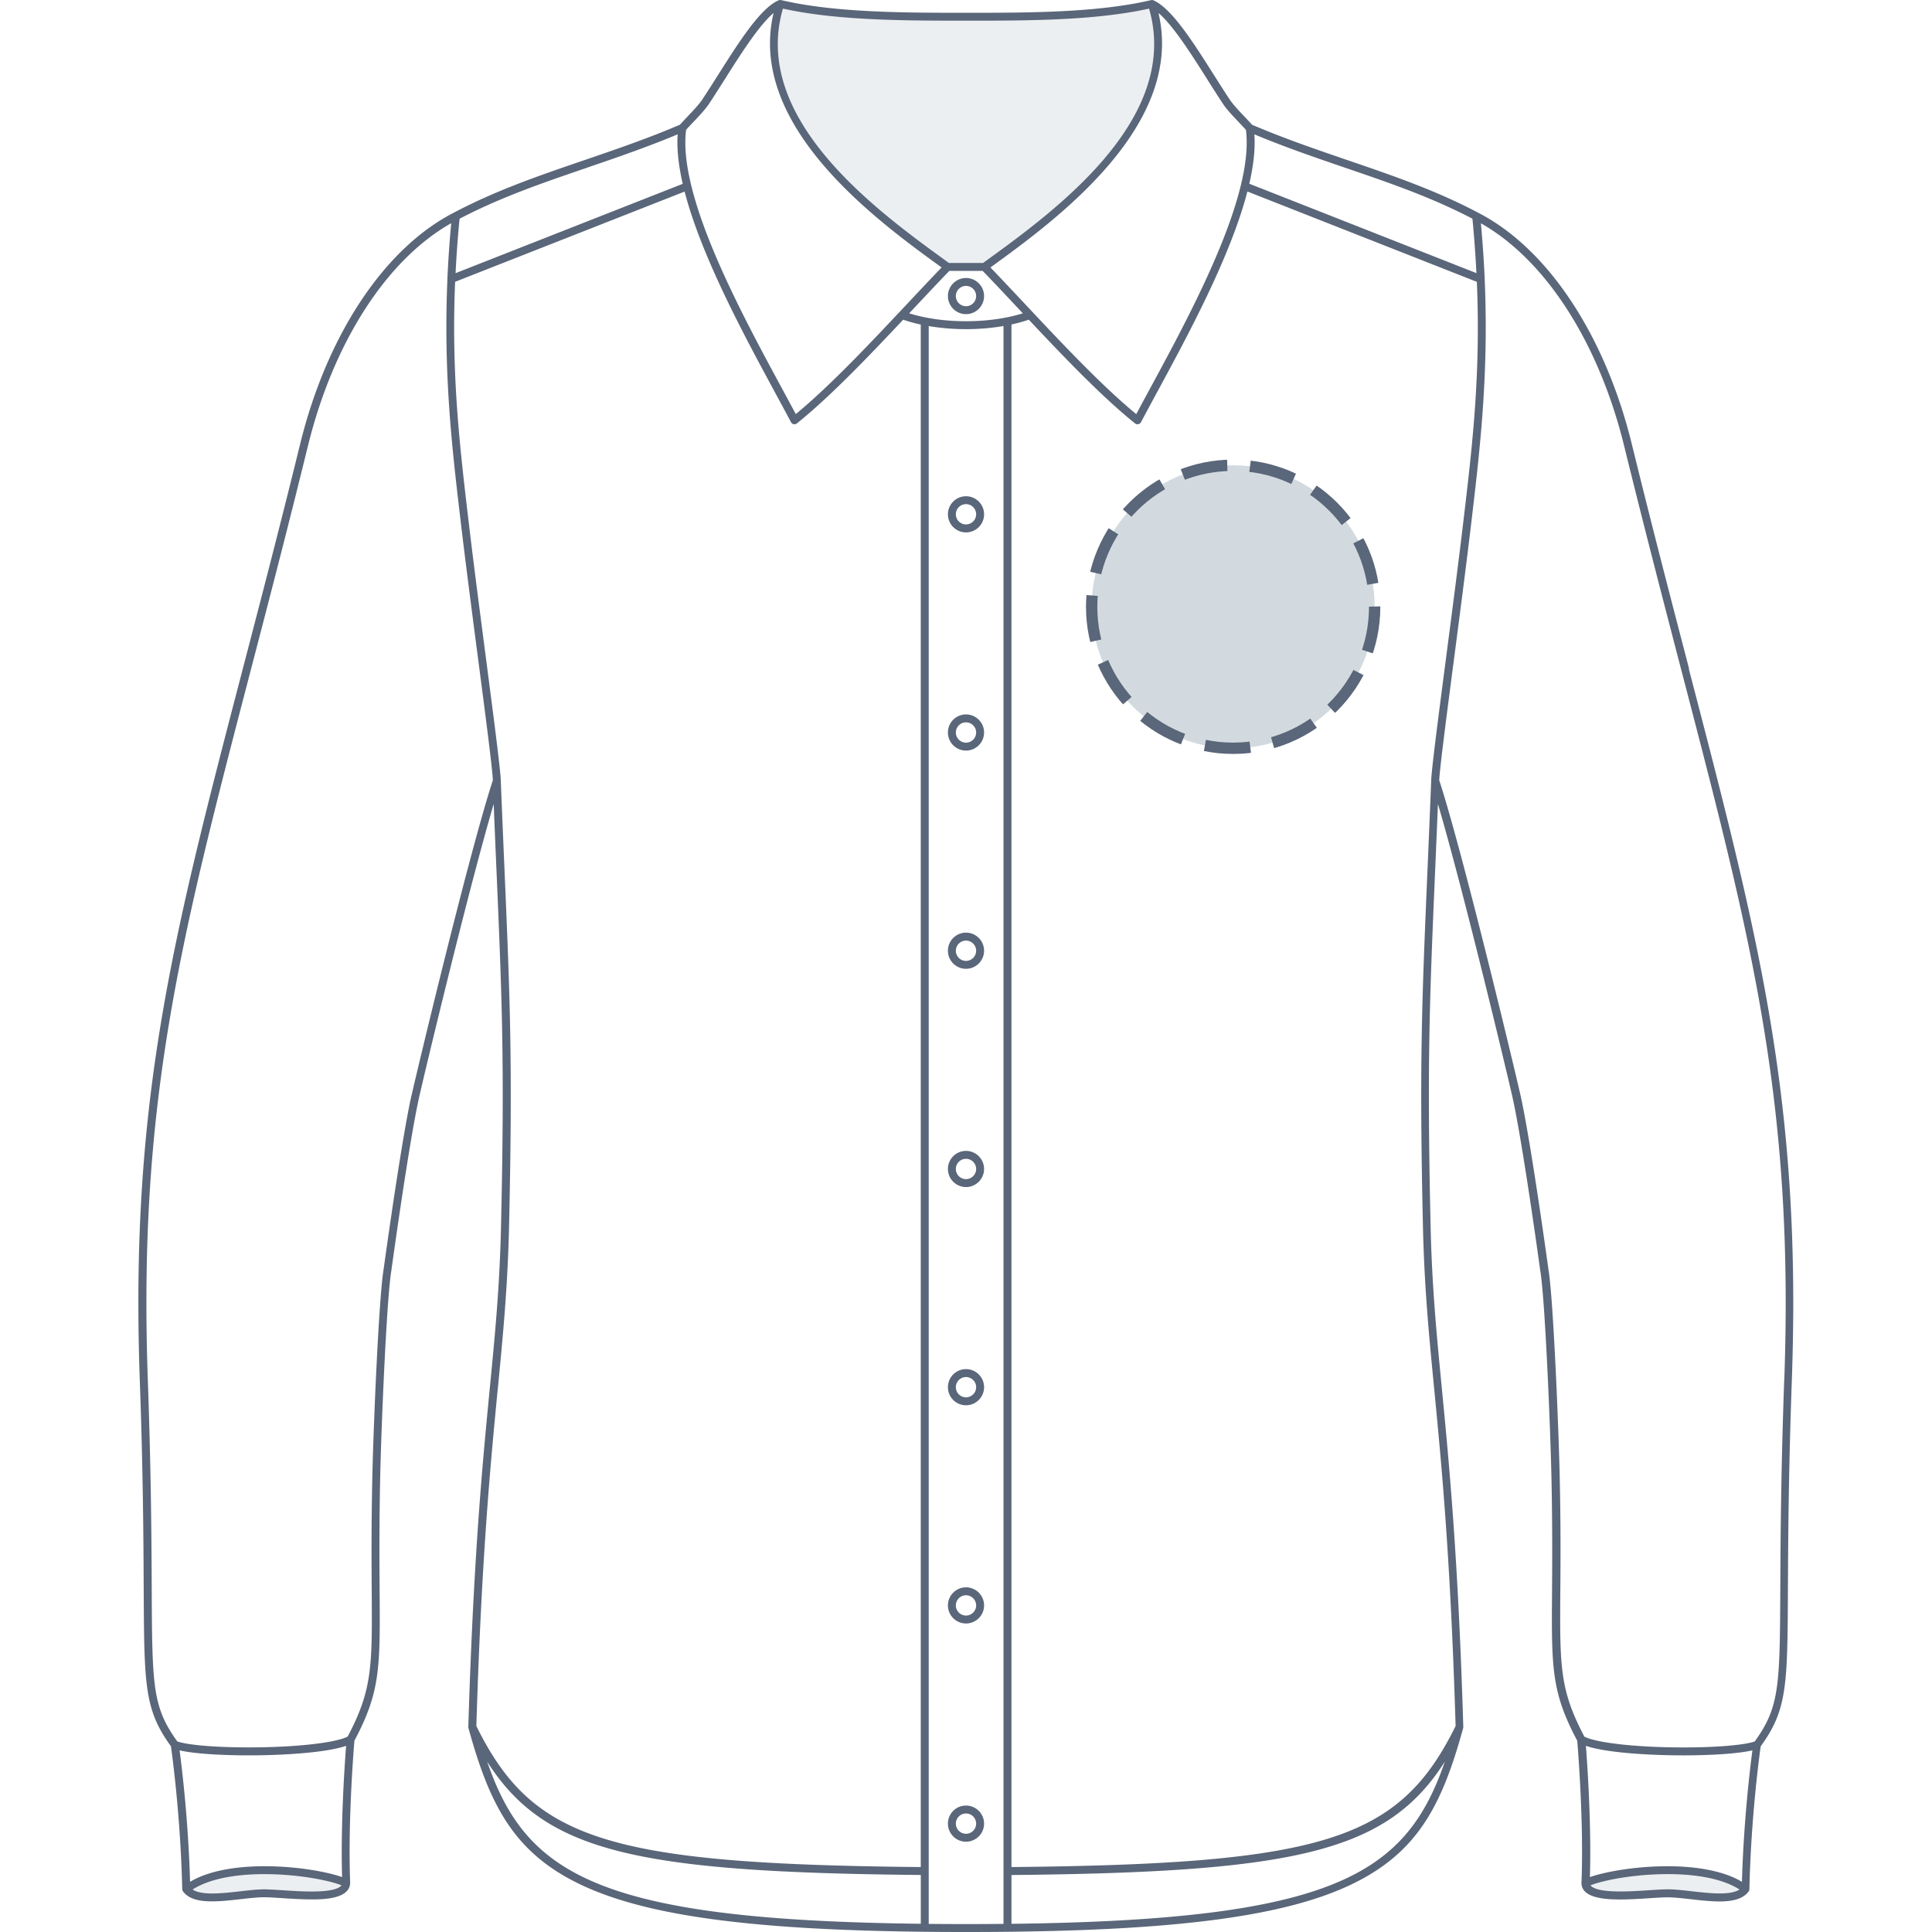
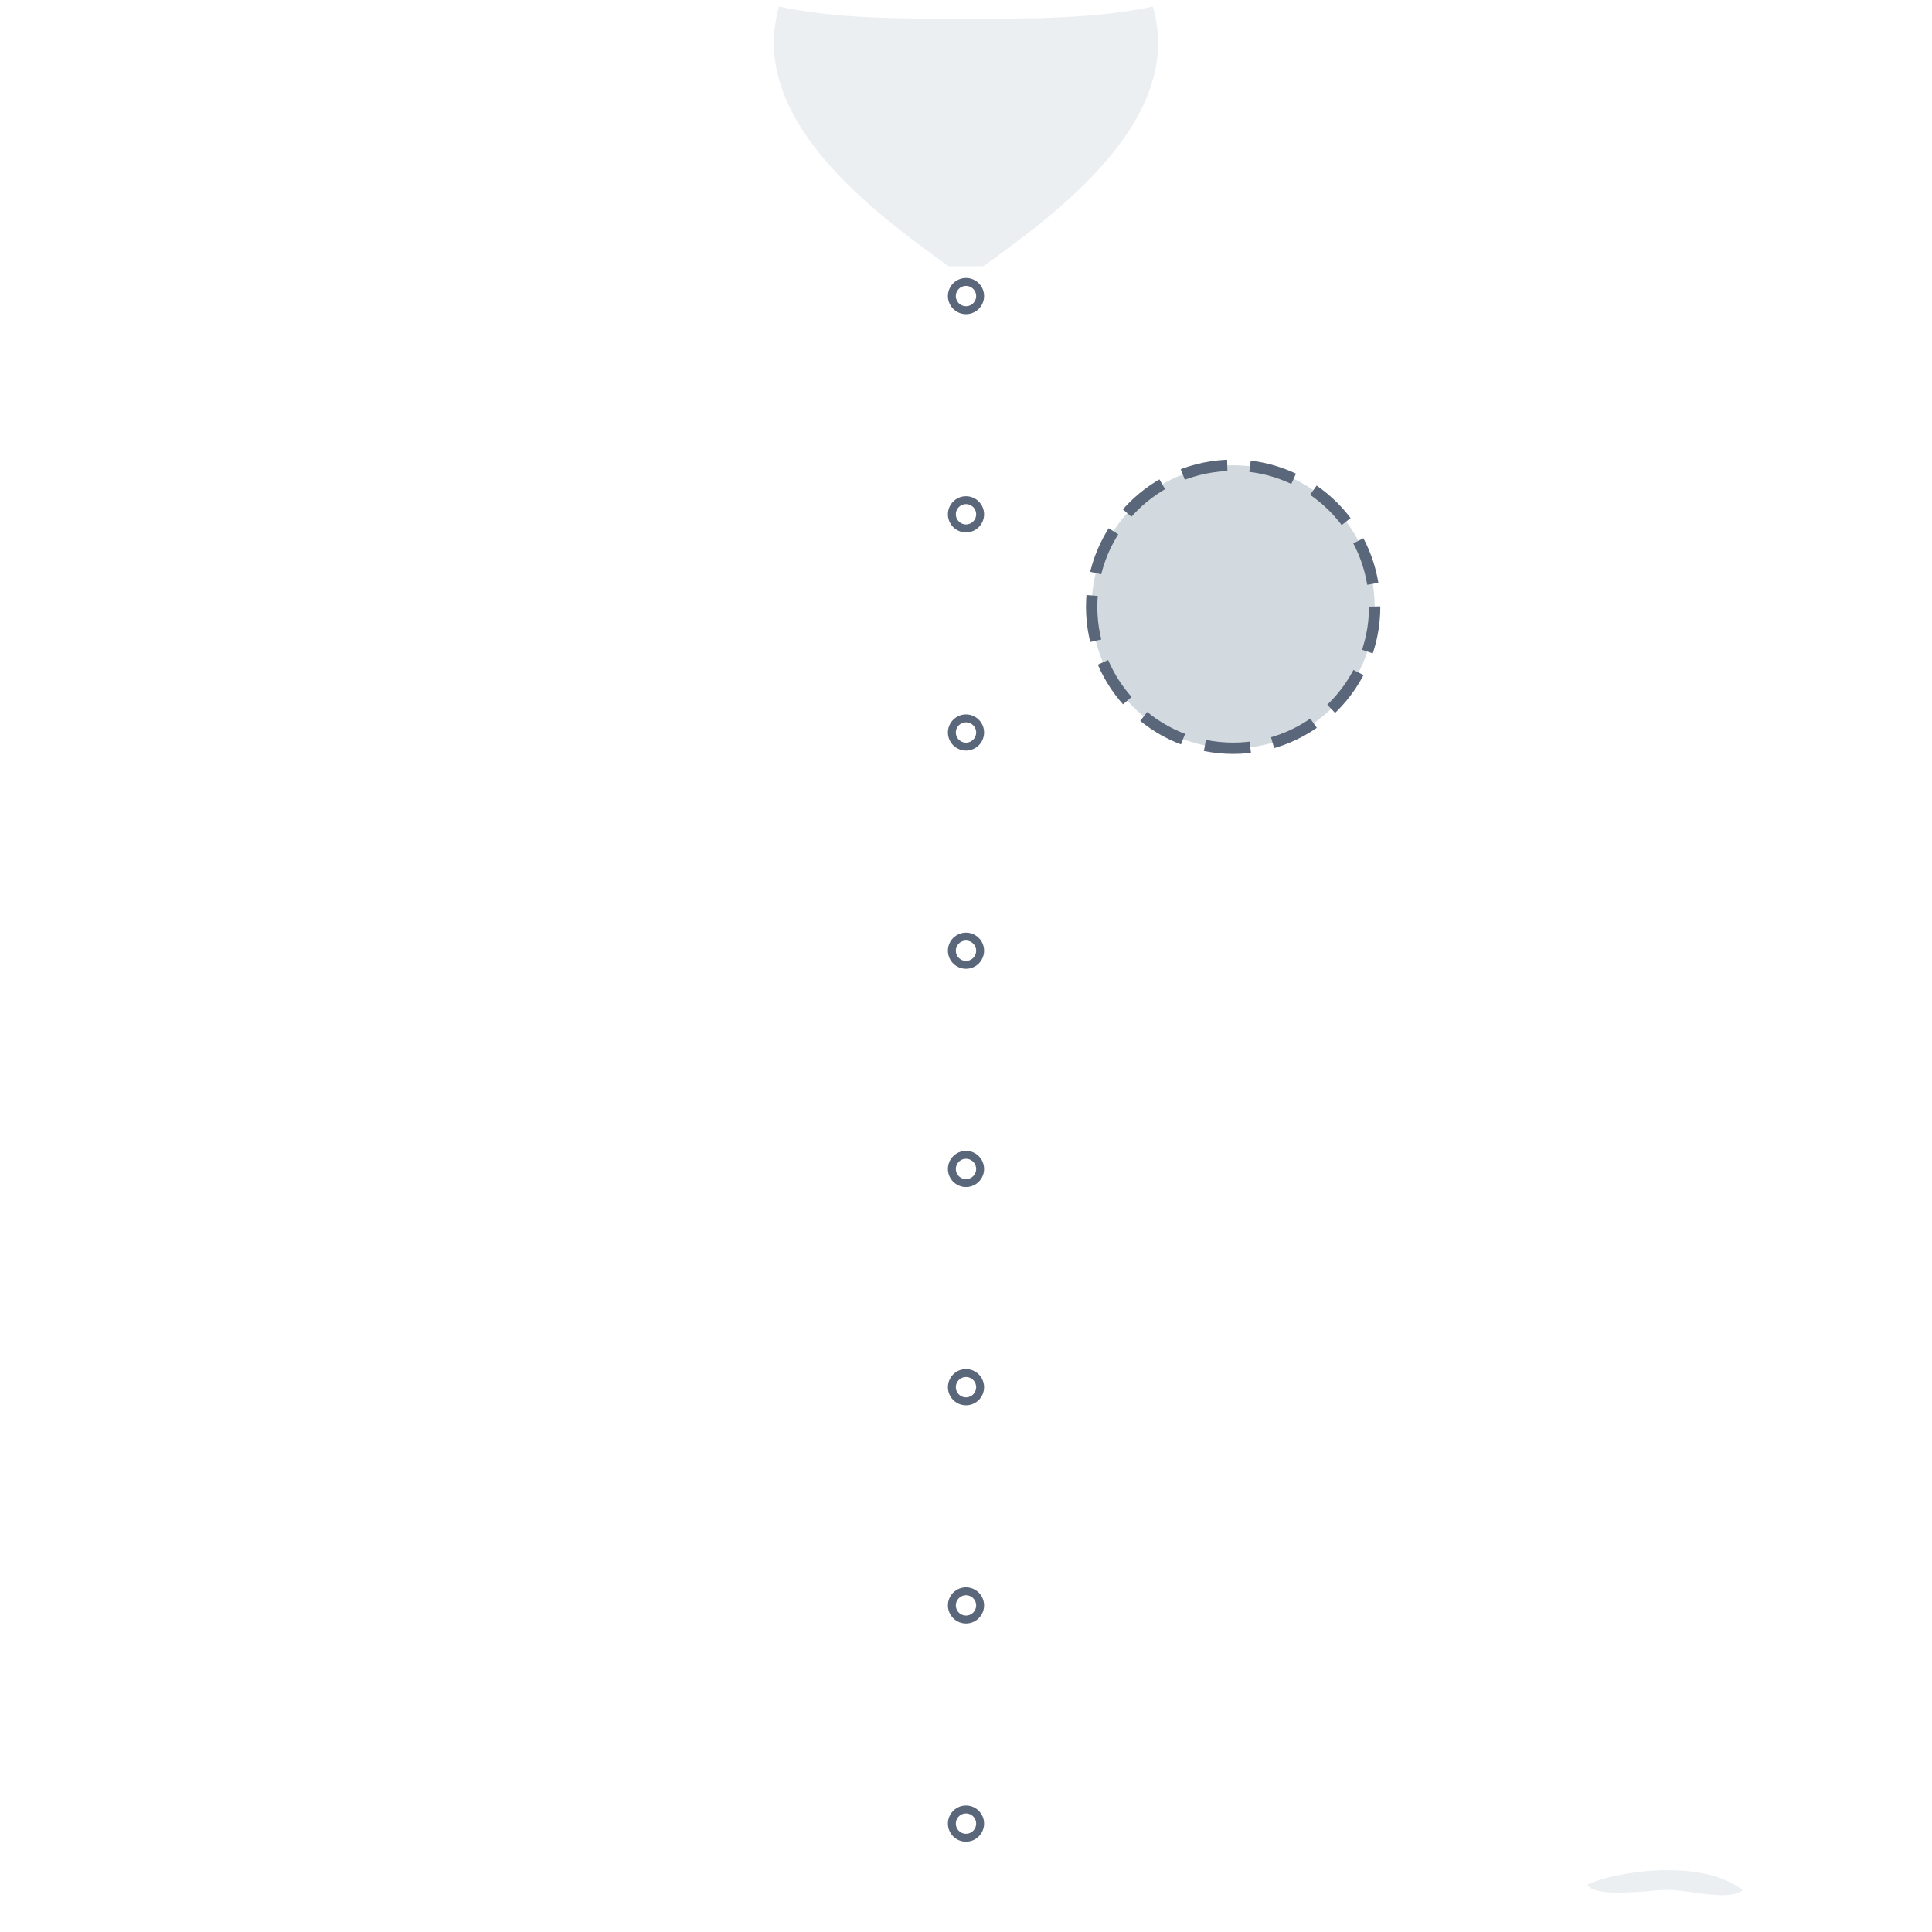
<svg xmlns="http://www.w3.org/2000/svg" height="512" viewBox="0 0 512 512" width="512">
  <defs>
    <style>.cls-1{fill:#5a6679}.cls-1,.cls-3{stroke-width:0}.cls-5{opacity:.75}.cls-3{fill:#e6eaed}</style>
  </defs>
  <g id="Location">
    <circle cx="326.8" cy="160.8" r="37.5" fill="#d2dadf" stroke-width="0" />
    <circle cx="326.8" cy="160.8" r="37.5" fill="none" stroke="#5a6679" stroke-dasharray="0 0 12.08 6.04" stroke-miterlimit="10" stroke-width="3" />
  </g>
  <g id="Chemise">
    <g class="cls-5">
-       <path d="M50.33 500.92c2.56 2.07 8.36 1.26 13.13.59 2.45-.34 4.76-.67 6.7-.67 1.3 0 3.03.14 5.04.31 5.55.45 13.94 1.13 16.12-1.38.08-.1.13-.21.19-.31-7.25-3.52-30.41-7.11-41.18 1.45Z" class="cls-3" />
+       <path d="M50.33 500.92Z" class="cls-3" />
    </g>
    <g class="cls-5">
      <path d="M461.82 500.92c-2.56 2.07-8.36 1.26-13.13.59-2.45-.34-4.76-.67-6.7-.67-1.3 0-3.03.14-5.04.31-5.55.45-13.94 1.13-16.12-1.38-.09-.1-.13-.21-.19-.31 7.25-3.52 30.41-7.11 41.18 1.45Z" class="cls-3" />
    </g>
    <g class="cls-5">
      <path d="M256 4.99c-16.35 0-34.83 0-49.54-3.27-8.68 29.97 25.61 54.84 44.13 68.27l.78.57h9.24l.78-.57c18.52-13.42 52.82-38.3 44.13-68.27-14.71 3.26-33.18 3.27-49.54 3.27Z" class="cls-3" />
    </g>
    <path d="M256 73.67c-2.64 0-4.79 2.15-4.79 4.79s2.15 4.79 4.79 4.79 4.79-2.15 4.79-4.79-2.15-4.79-4.79-4.79Zm0 7.48c-1.48 0-2.69-1.21-2.69-2.69s1.21-2.69 2.69-2.69 2.69 1.21 2.69 2.69-1.21 2.69-2.69 2.69ZM251.21 136.3c0 2.64 2.15 4.79 4.79 4.79s4.79-2.15 4.79-4.79-2.15-4.79-4.79-4.79-4.79 2.15-4.79 4.79Zm4.79-2.7c1.48 0 2.69 1.21 2.69 2.69s-1.21 2.69-2.69 2.69-2.69-1.21-2.69-2.69 1.21-2.69 2.69-2.69ZM256 189.33c-2.64 0-4.79 2.15-4.79 4.79s2.15 4.79 4.79 4.79 4.79-2.15 4.79-4.79-2.15-4.79-4.79-4.79Zm0 7.48c-1.48 0-2.69-1.21-2.69-2.69s1.21-2.69 2.69-2.69 2.69 1.21 2.69 2.69-1.21 2.69-2.69 2.69ZM256 247.16c-2.64 0-4.79 2.15-4.79 4.79s2.15 4.79 4.79 4.79 4.79-2.15 4.79-4.79-2.15-4.79-4.79-4.79Zm0 7.49c-1.48 0-2.69-1.21-2.69-2.69s1.21-2.69 2.69-2.69 2.69 1.21 2.69 2.69-1.21 2.69-2.69 2.69ZM256 305c-2.64 0-4.79 2.15-4.79 4.79s2.15 4.79 4.79 4.79 4.79-2.15 4.79-4.79S258.64 305 256 305Zm0 7.48a2.69 2.69 0 0 1 0-5.38c1.48 0 2.69 1.21 2.69 2.69s-1.21 2.69-2.69 2.69ZM256 362.83c-2.64 0-4.79 2.15-4.79 4.79s2.15 4.79 4.79 4.79 4.79-2.15 4.79-4.79-2.15-4.79-4.79-4.79Zm0 7.48c-1.48 0-2.69-1.21-2.69-2.69s1.21-2.69 2.69-2.69 2.69 1.21 2.69 2.69-1.21 2.69-2.69 2.69ZM256 420.66c-2.64 0-4.79 2.15-4.79 4.79s2.15 4.79 4.79 4.79 4.79-2.15 4.79-4.79-2.15-4.79-4.79-4.79Zm0 7.48c-1.48 0-2.69-1.21-2.69-2.69s1.21-2.69 2.69-2.69 2.69 1.21 2.69 2.69-1.21 2.69-2.69 2.69ZM256 478.49c-2.64 0-4.79 2.15-4.79 4.79s2.15 4.79 4.79 4.79 4.79-2.15 4.79-4.79-2.15-4.79-4.79-4.79Zm0 7.48c-1.48 0-2.69-1.21-2.69-2.69s1.21-2.69 2.69-2.69 2.69 1.21 2.69 2.69-1.21 2.69-2.69 2.69Z" class="cls-1" />
-     <path d="M447.64 177.27c-4.57-17.51-9.74-37.37-15.2-59.61-7.11-28.96-22.35-51.88-40.75-61.31-11.2-5.92-22.56-9.8-34.58-13.91-8.24-2.82-16.77-5.73-25.3-9.38-.64-.71-1.31-1.42-1.99-2.14-1.5-1.58-3.05-3.22-3.94-4.55-1.34-2.02-2.72-4.2-4.18-6.5-5.5-8.69-11.19-17.67-16.02-19.78-.21-.09-.44-.1-.66-.05-14.32 3.35-32.75 3.35-49 3.35s-34.71-.01-49.03-3.37a1.1 1.1 0 0 0-.65.07h-.02c-4.84 2.1-10.52 11.08-16.02 19.77-1.46 2.3-2.84 4.48-4.18 6.5-.89 1.34-2.44 2.97-3.94 4.55-.67.71-1.35 1.43-1.99 2.14-8.53 3.65-17.06 6.56-25.3 9.38-12.03 4.11-23.39 8-34.59 13.91-18.4 9.43-33.64 32.35-40.75 61.31-5.46 22.24-10.64 42.1-15.21 59.61-18.66 71.57-29.92 114.77-27.29 188.59.89 24.83.97 42.18 1.03 54.85.13 26 .16 32.33 7.22 42.08.31 2.2 2.57 18.74 2.99 37.86 0 .06.02.11.03.17 0 .03 0 .07.02.1.03.11.08.22.15.32l.02.02s.01 0 .02.02c1.7 2.33 5.19 2.61 7.68 2.61s5.05-.3 7.61-.59c2.29-.26 4.45-.5 6.19-.5 1.18 0 2.81.11 4.7.23 2.46.16 5.24.34 7.88.34s9.92 0 10.19-4.2c0-.04.02-.09.02-.13v-.05c-.64-15.95.94-35.5 1.12-37.67 6.87-12.97 6.83-19.23 6.68-39.76-.06-7.9-.12-17.73.17-30.9.28-12.21 1.65-46.21 2.94-53.93.05-.33 4.6-33.6 7.37-45.98 1.32-5.92 13.03-54.89 19.75-77.68.27 6.67.53 12.7.77 18.28 1.44 33.62 2.16 50.49 1.17 93.8-.36 15.87-1.57 28.32-2.97 42.75-1.93 19.95-4.33 44.77-5.69 89.73v.05c0 .04 0 .07.01.11 0 .05 0 .1.02.15 5.61 20.4 12.01 33.06 29.75 41.51 17.15 8.17 44.74 11.99 91.14 12.5 3.52.04 7.14.06 10.89.06h.07c3.77 0 7.41-.02 10.95-.06 46.36-.5 73.92-4.32 91.07-12.49 17.74-8.45 24.14-21.11 29.75-41.51.01-.05.01-.1.02-.15 0-.04.01-.07.01-.11v-.05c-1.36-44.96-3.76-69.78-5.69-89.73-1.4-14.43-2.6-26.88-2.97-42.75-.99-43.31-.27-60.19 1.17-93.8.24-5.58.5-11.61.77-18.28 6.73 22.81 18.43 71.76 19.75 77.68 2.76 12.38 7.32 45.65 7.37 46.01 1.29 7.69 2.66 41.69 2.94 53.9.3 13.17.23 23 .18 30.9-.15 20.52-.19 26.79 6.68 39.76.18 2.17 1.76 21.72 1.12 37.73v.06c.14 4.26 7.47 4.24 10.21 4.27 2.63 0 5.42-.18 7.88-.34 1.89-.12 3.52-.23 4.7-.23 1.74 0 3.9.24 6.18.5 2.56.29 5.2.59 7.61.59s5.98-.28 7.68-2.61c0 0 .01 0 .02-.02l.02-.02c.07-.1.12-.2.15-.32.01-.04.01-.07.02-.1.01-.06.03-.11.03-.17.42-19.11 2.68-35.65 2.99-37.86 7.06-9.75 7.1-16.08 7.22-42.08.06-12.67.15-30.02 1.03-54.85 2.63-73.81-8.63-117.01-27.29-188.59ZM390.21 57.96c.49 5.03.82 9.81 1.06 14.42l-60.19-23.69c1.09-4.75 1.62-9.19 1.34-13.09 8.12 3.4 16.19 6.16 24 8.83 11.77 4.02 22.9 7.83 33.8 13.53Zm-70.3-36.97c1.46 2.31 2.85 4.5 4.21 6.55.99 1.49 2.53 3.11 4.16 4.83.64.68 1.29 1.36 1.9 2.03 2.26 17.44-14.37 48.19-25.41 68.57-1.3 2.4-2.53 4.67-3.65 6.78-9.31-7.67-20.08-19.16-29.62-29.33-3.19-3.4-6.22-6.63-9.03-9.54l.06-.04c16.91-12.26 51.56-37.38 44.48-67.39 3.92 3.34 8.65 10.82 12.91 17.54Zm-53.97 488.86c-3.22.03-6.53.05-9.94.05s-6.67-.02-9.88-.05V86.41c3.12.53 6.46.82 9.87.82s6.81-.29 9.95-.83v423.45ZM256 85.13c-5.46 0-10.73-.74-15.06-2.1.37-.39.73-.78 1.1-1.17 3.39-3.61 6.6-7.03 9.54-10.07h8.84c2.94 3.04 6.15 6.45 9.54 10.07.36.39.73.78 1.1 1.17-4.33 1.36-9.6 2.1-15.06 2.1Zm48.51-82.85c8.5 29.35-25.09 53.71-43.22 66.85l-.77.56h-9.05l-.77-.56c-18.14-13.15-51.73-37.5-43.22-66.85 14.4 3.19 32.5 3.2 48.52 3.2s34.11 0 48.52-3.2ZM183.72 32.37c1.63-1.72 3.17-3.35 4.16-4.83 1.36-2.04 2.74-4.23 4.21-6.55 4.26-6.72 8.99-14.2 12.91-17.54-7.08 30.01 27.56 55.13 44.48 67.39l.06.04c-2.81 2.91-5.84 6.14-9.03 9.54-.73.78-1.47 1.57-2.22 2.36-8.97 9.55-18.81 19.88-27.4 26.96-1.12-2.11-2.35-4.38-3.65-6.78-11.03-20.38-27.67-51.13-25.41-68.57.61-.67 1.25-1.36 1.9-2.03Zm-28.13 12.06c7.82-2.67 15.89-5.44 24-8.83-.28 3.91.25 8.35 1.34 13.12l-60.2 23.67c.23-4.61.57-9.39 1.06-14.42 10.89-5.7 22.02-9.5 33.8-13.53Zm-108 419.43c4.15.97 11.87 1.33 18.3 1.33 8.96 0 20.44-.68 25.83-2.52-.4 5.2-1.48 21.05-1.06 34.78-7.94-2.79-29.35-5.27-40.29 1.25-.46-16.16-2.16-30.2-2.78-34.84Zm35.01 37.41c-2.56 0-5.31-.18-7.74-.34-1.93-.12-3.59-.23-4.83-.23-1.86 0-4.07.25-6.42.52-2.5.28-5.08.57-7.37.57-2.44 0-4.15-.35-5.21-1.04 10.33-6.61 32.52-3.84 39.47-1.12-.56.78-2.41 1.64-7.9 1.64Zm26.45-210.98c-2.78 12.46-7.35 45.82-7.39 46.12-1.3 7.79-2.69 41.94-2.97 54.19-.3 13.21-.23 23.06-.18 30.97.14 20.05.18 26.22-6.38 38.65-3.36 1.69-14.01 2.86-26.24 2.86-8.79 0-16.12-.62-18.9-1.58-6.63-9.17-6.66-14.78-6.78-40.8-.06-12.68-.15-30.05-1.03-54.91-2.62-73.5 8.61-116.59 27.22-187.98 4.57-17.52 9.75-37.38 15.21-59.64 6.75-27.47 20.86-49.35 37.97-59.02-.47 5.1-.8 10-1.01 14.7V74c-1.08 24.98 1.23 44.74 3.32 62.53l.15 1.25c1.27 10.86 3.07 24.66 4.66 36.83 2.01 15.41 3.75 28.74 3.92 32.14-6.21 18.98-20.1 77.04-21.55 83.53Zm22.87 77.81c1.4-14.47 2.61-26.96 2.98-42.9.99-43.38.27-60.28-1.17-93.94-.31-7.24-.65-15.23-1.02-24.41v-.1c-.15-3.38-1.91-16.83-3.94-32.41-1.59-12.17-3.39-25.96-4.66-36.81l-.15-1.25c-2.16-18.4-4.37-37.33-3.35-61.6l60.82-23.91c4.45 17.18 15.73 38.02 23.94 53.2 1.53 2.83 2.97 5.48 4.24 7.9.15.28.41.48.72.54.07.01.14.02.21.02.24 0 .47-.08.66-.23 8.79-7.06 18.91-17.65 28.15-27.48 1.45.5 3.01.93 4.66 1.29v408.78c-82.86-.8-102.88-7.18-117.77-37.37 1.36-44.72 3.75-69.45 5.67-89.33Zm-2.82 98.75c15.24 23.9 39.23 29.31 114.92 30.04v12.93c-85.88-1-104.66-13.27-114.92-42.98Zm138.95 42.98V496.9c75.64-.73 99.61-6.15 114.85-30.04-10.26 29.7-29.03 41.96-114.85 42.97ZM377.1 325.2c.37 15.94 1.57 28.44 2.98 42.9 1.92 19.88 4.32 44.6 5.67 89.32-14.89 30.19-34.9 36.57-117.7 37.37V85.99c1.62-.35 3.16-.78 4.59-1.27 9.24 9.83 19.36 20.42 28.15 27.48.19.15.42.23.66.23.07 0 .14 0 .21-.02.31-.06.57-.26.72-.54 1.28-2.41 2.71-5.06 4.24-7.89 8.22-15.18 19.5-36.04 23.95-53.23l60.81 23.94c1.03 24.27-1.18 43.19-3.35 61.6l-.15 1.25c-1.27 10.84-3.07 24.64-4.66 36.81-2.03 15.57-3.78 29.03-3.94 32.41v.1c-.36 9.18-.7 17.17-1.01 24.41-1.44 33.66-2.16 50.56-1.17 93.94Zm71.3 176.01c-2.35-.26-4.56-.52-6.42-.52-1.24 0-2.91.11-4.83.23-2.42.16-5.17.34-7.74.34-5.54 0-7.37-.88-7.91-1.63 6.93-2.72 29.15-5.5 39.49 1.11-1.05.69-2.77 1.04-5.21 1.04-2.29 0-4.87-.29-7.37-.57Zm13.23-2.51c-10.94-6.52-32.35-4.03-40.29-1.25.42-13.76-.66-29.59-1.06-34.78 5.39 1.84 16.87 2.52 25.83 2.52 6.43 0 14.15-.36 18.3-1.33-.62 4.64-2.32 18.68-2.78 34.84Zm11.2-132.91c-.88 24.86-.97 42.23-1.03 54.91-.13 26.03-.16 31.64-6.78 40.81-2.79.96-10.11 1.58-18.9 1.58-12.23 0-22.88-1.17-26.24-2.86-6.56-12.43-6.52-18.6-6.38-38.65.06-7.91.13-17.76-.18-30.97-.28-12.25-1.67-46.41-2.96-54.16-.05-.34-4.62-33.69-7.4-46.16-1.45-6.48-15.34-64.53-21.55-83.52.17-3.41 1.91-16.74 3.92-32.14 1.59-12.18 3.39-25.98 4.66-36.83l.15-1.25c2.09-17.79 4.4-37.56 3.32-62.53v-.15c-.21-4.71-.54-9.6-1.01-14.7 17.11 9.68 31.22 31.55 37.97 59.02 5.47 22.26 10.65 42.11 15.21 59.64 18.61 71.39 29.85 114.48 27.22 187.98Z" class="cls-1" />
  </g>
</svg>